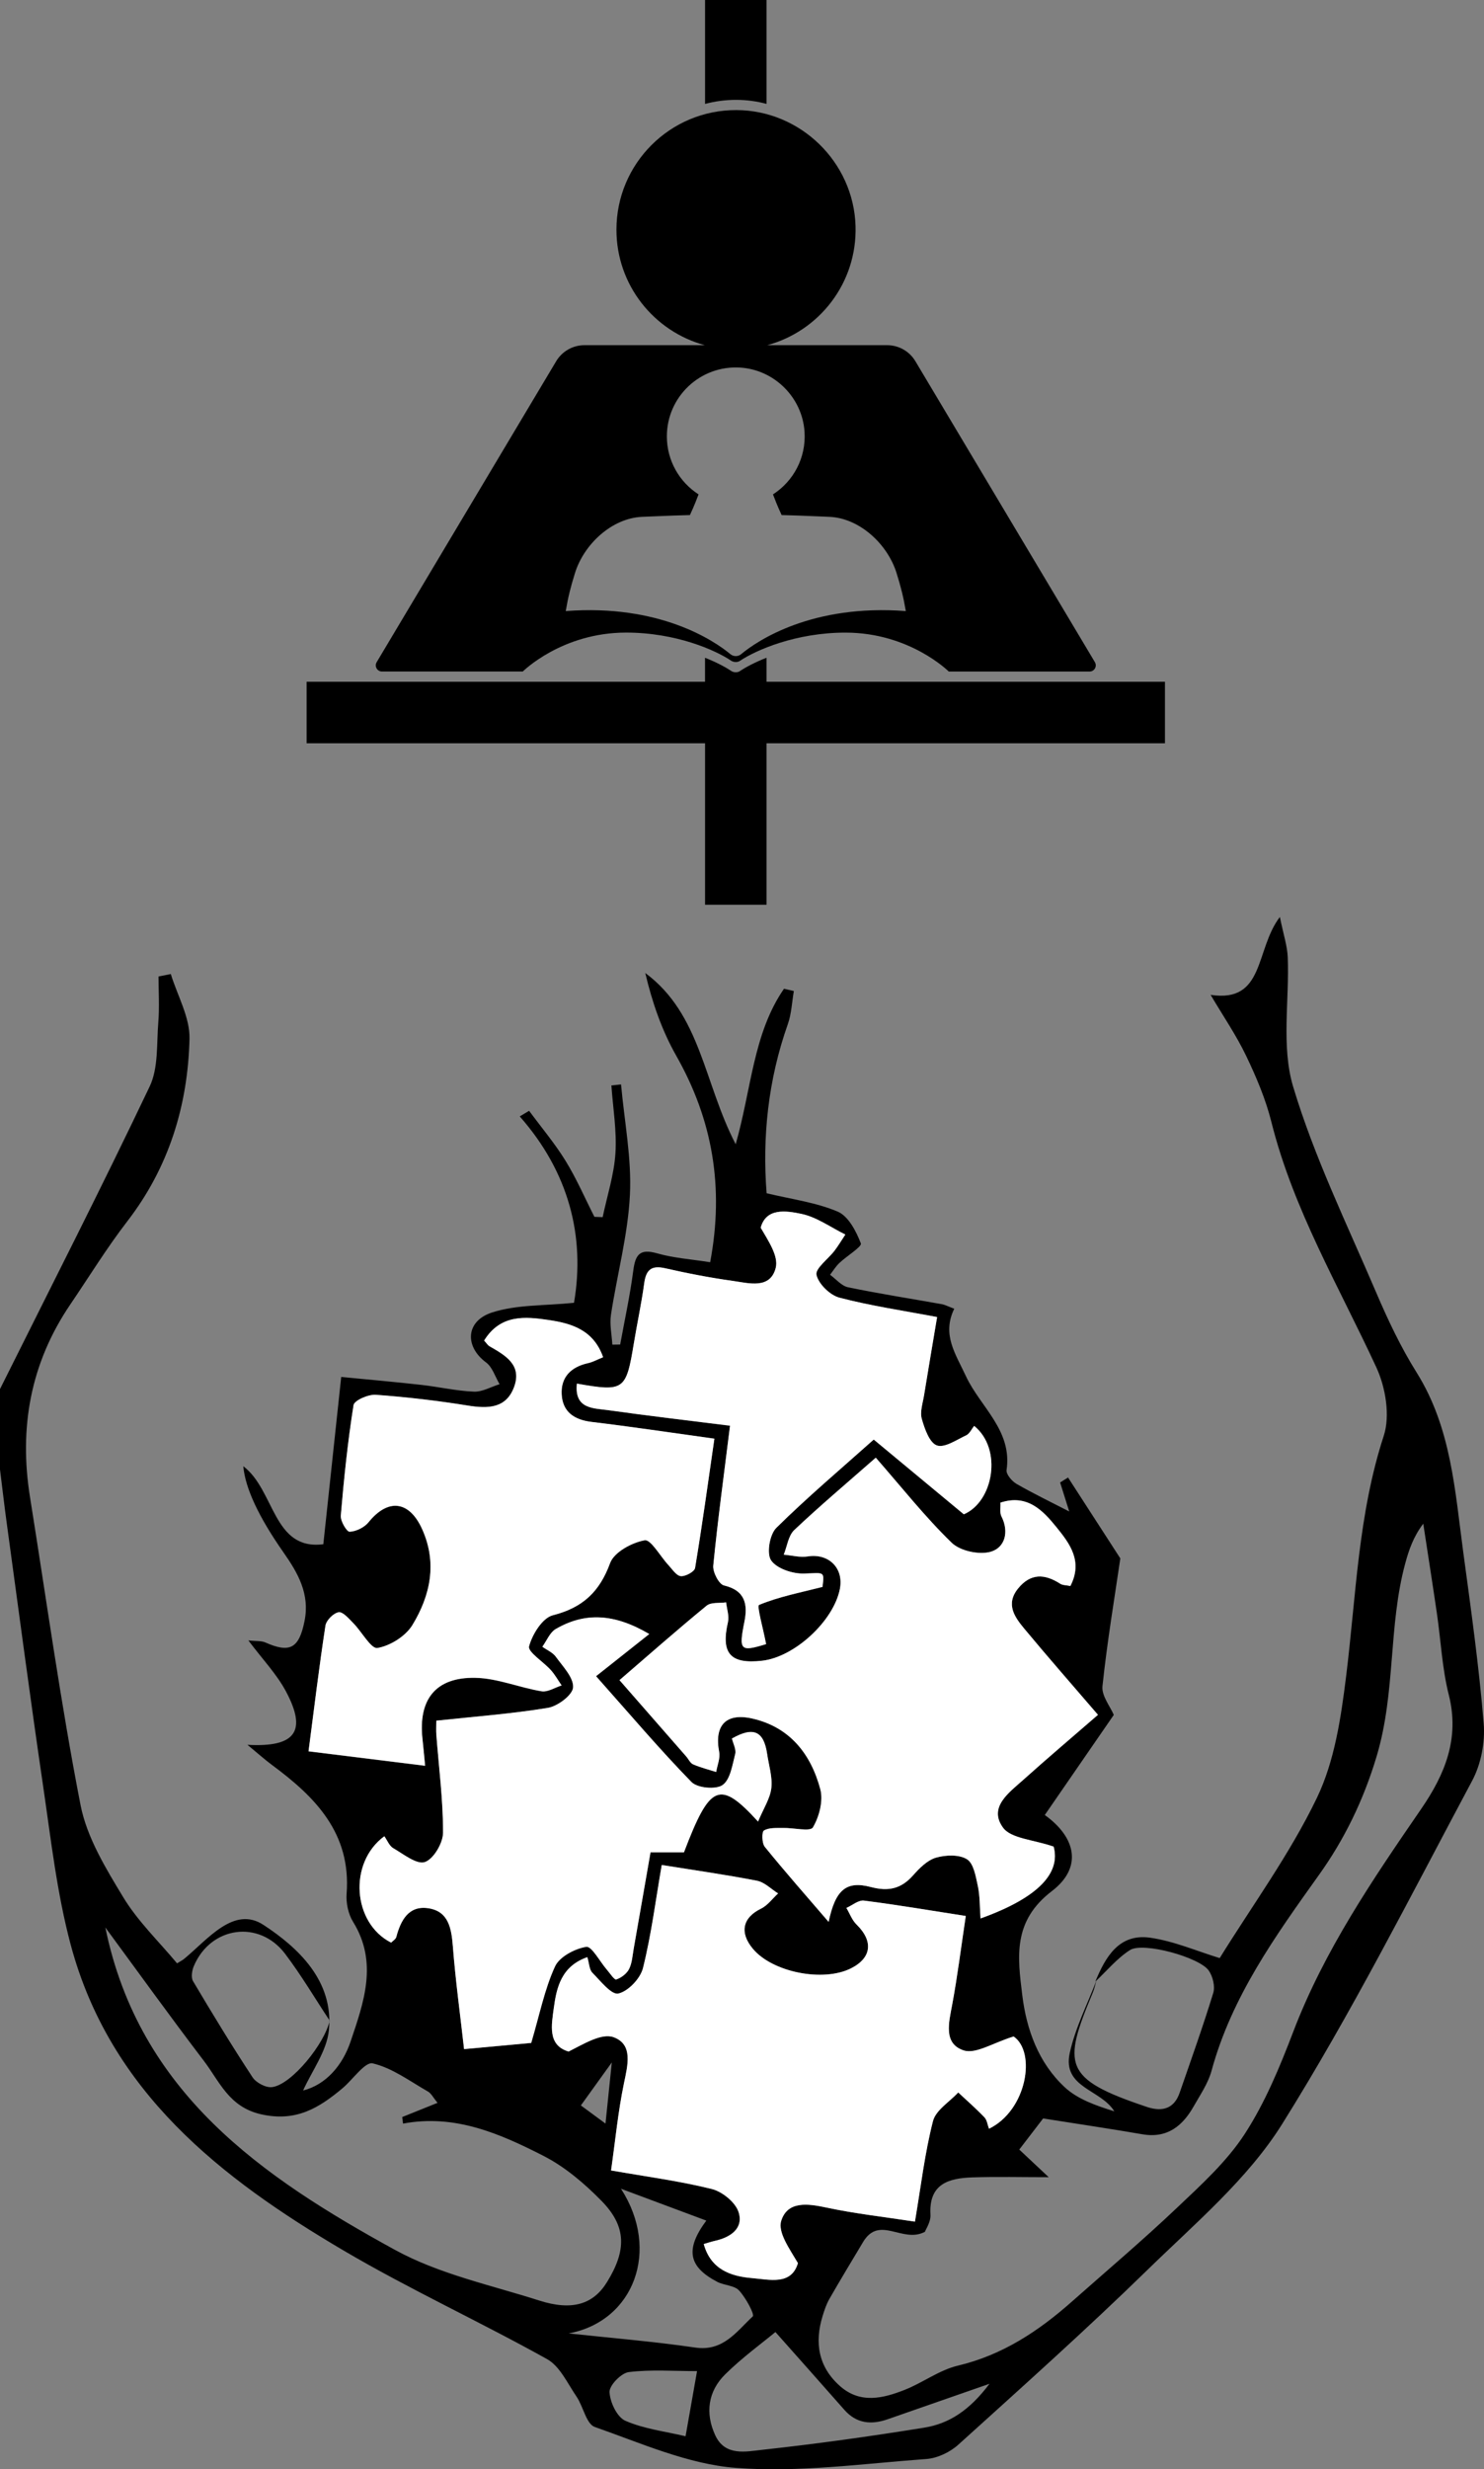
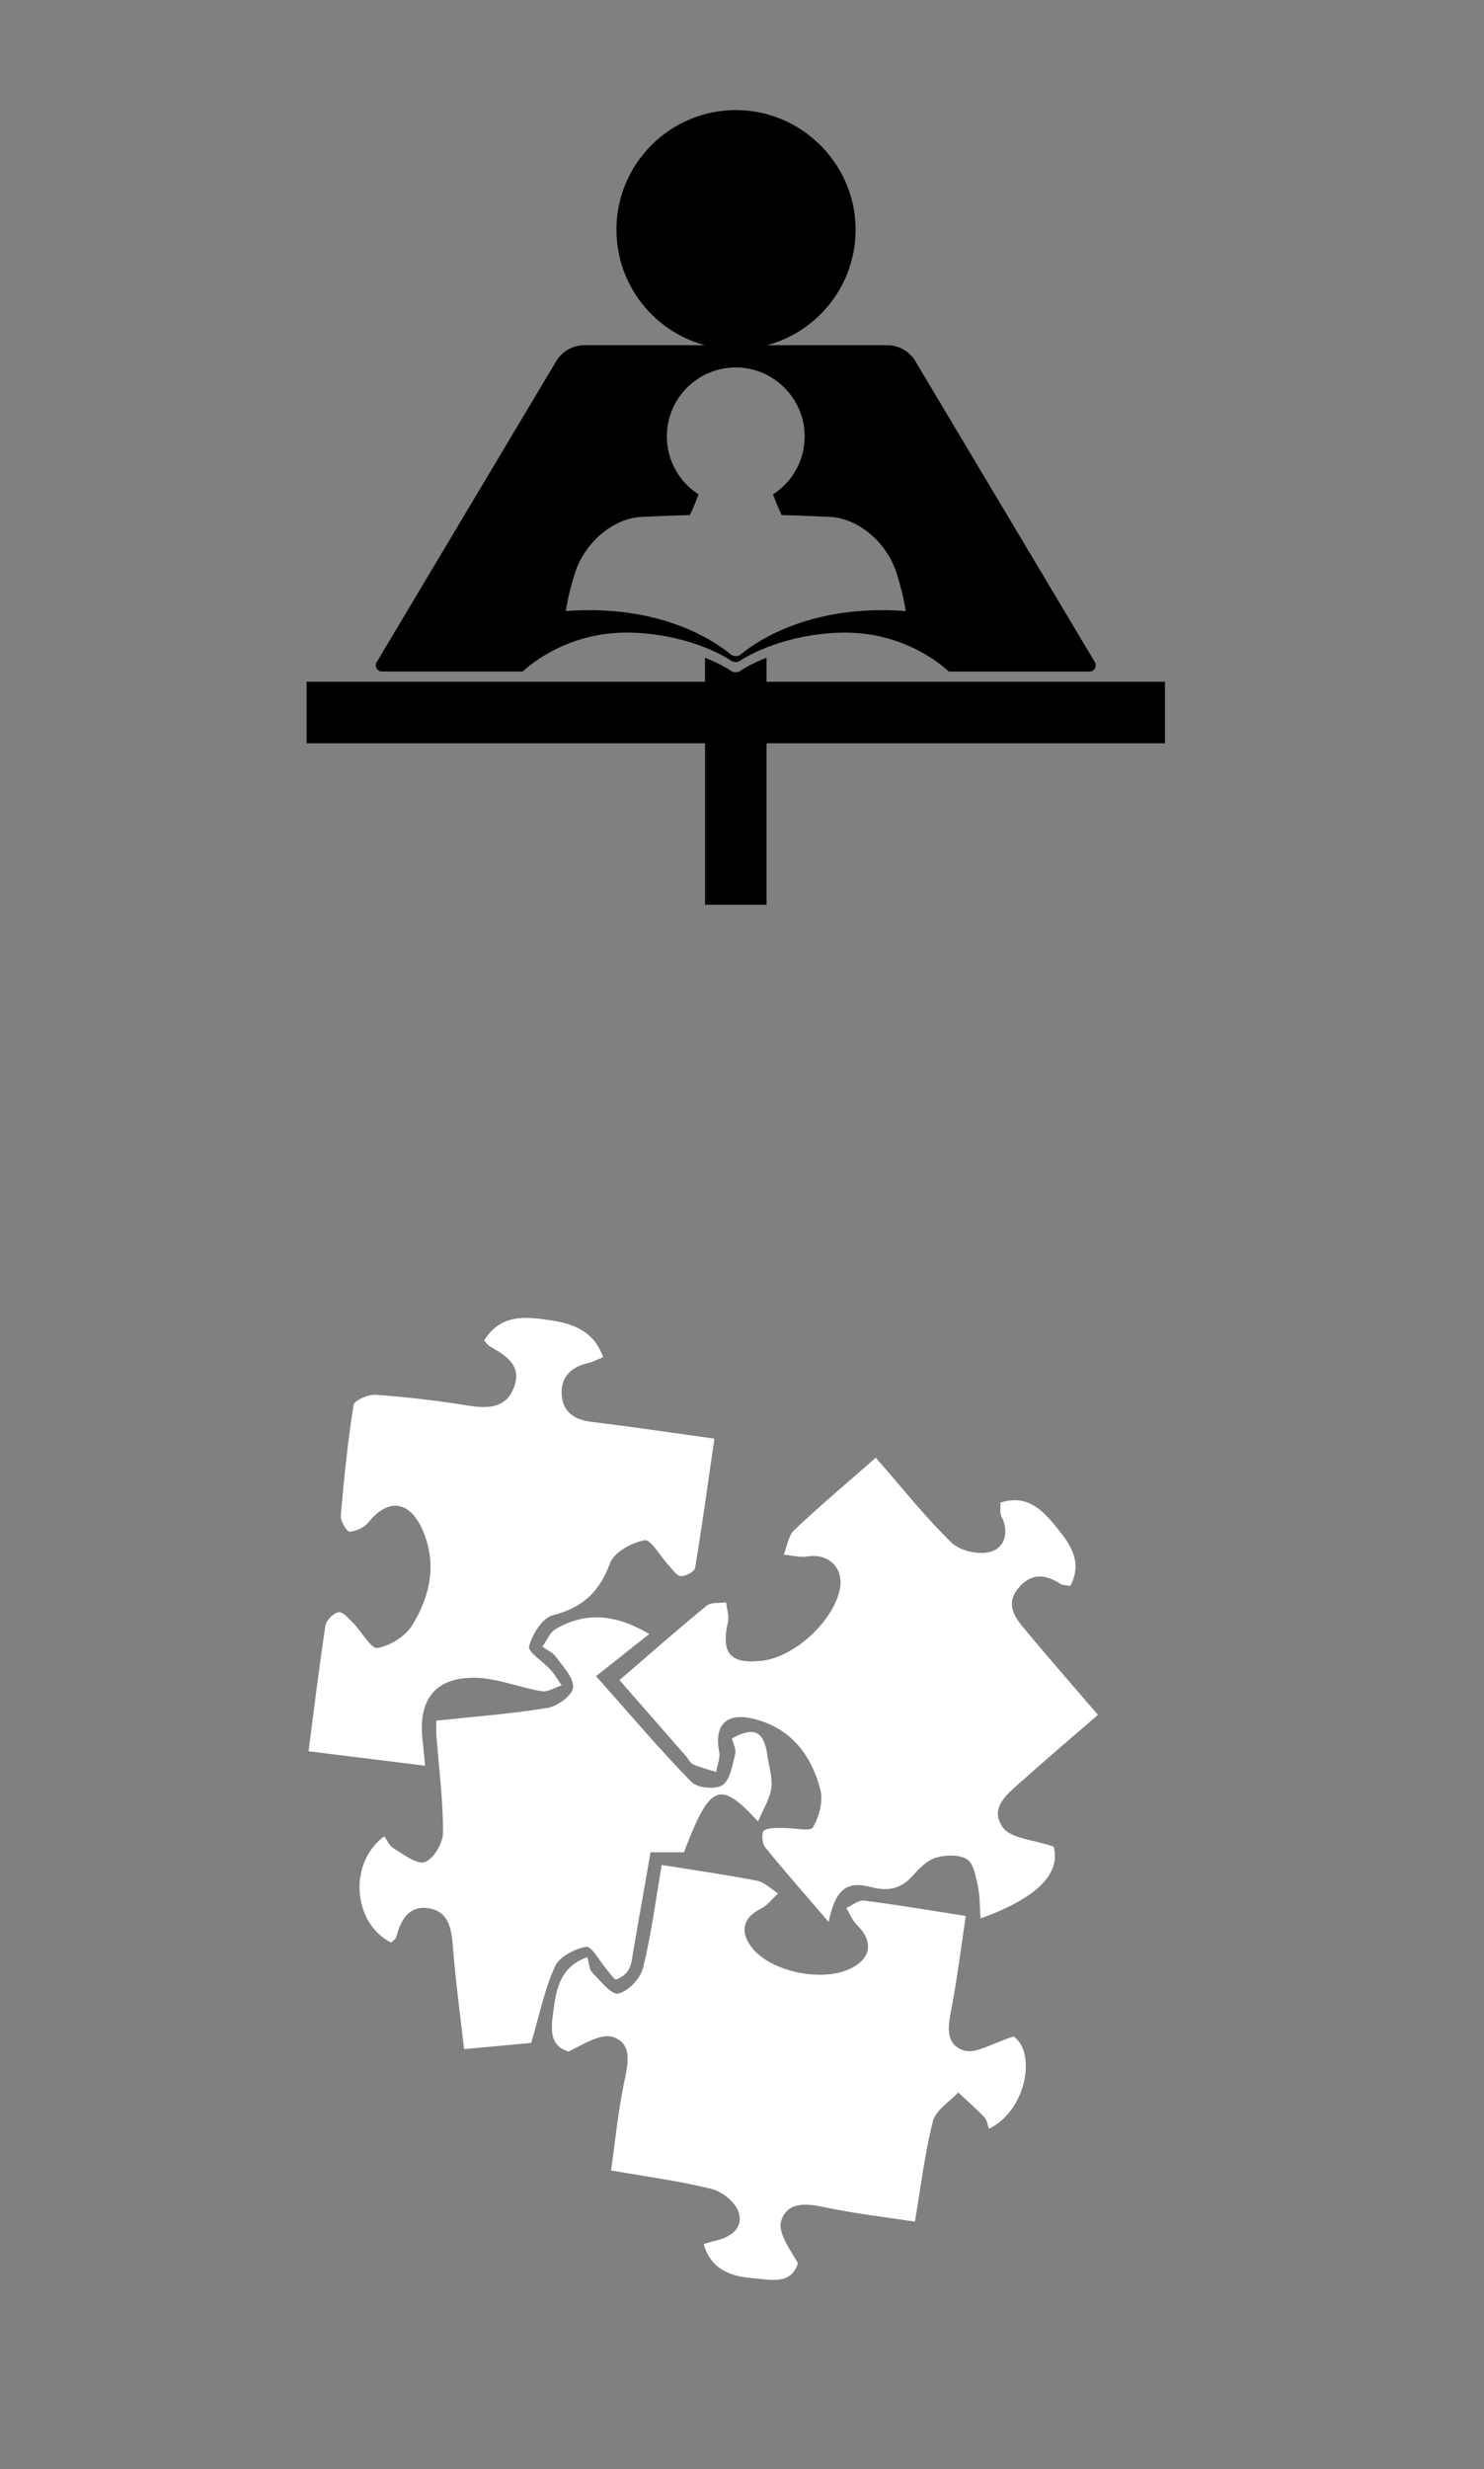
<svg xmlns="http://www.w3.org/2000/svg" id="Layer_2" viewBox="0 0 579.19 963.41">
  <rect x="0" y="0" width="579.19" height="963.41" fill="#808080" stroke="none" />
  <defs>
    <style>.cls-1{fill:#fff;}</style>
  </defs>
  <g id="Black_on_White">
    <g>
      <g>
-         <path d="M427.51,773.1c3.99-9.67,9.27-18.8,21.38-17.08,9.3,1.32,18.23,5.24,27.15,7.95,12.78-20.63,27.37-40.57,37.91-62.46,6.93-14.38,9.43-31.39,11.43-47.53,3.9-31.41,4.68-63.13,14.68-93.76,2.57-7.86,.73-18.91-2.89-26.73-14.58-31.54-32.42-61.59-40.97-95.77-2.22-8.87-5.88-17.5-9.85-25.78-3.84-8.02-8.93-15.44-13.86-23.78,21.29,3.22,17.28-17.64,27.03-30.4,1.4,6.93,2.89,11.28,3.07,15.67,.67,16.91-2.58,34.88,2.1,50.52,8.24,27.5,21.02,53.67,32.36,80.2,4.6,10.75,9.65,21.47,15.85,31.36,13.55,21.64,14.95,46.18,18.22,70.3,3,22.18,6.13,44.38,7.95,66.67,.6,7.33-1.06,15.86-4.52,22.33-24.05,45.01-47.1,90.7-74.13,133.89-13.44,21.48-33.98,38.78-52.45,56.8-24.01,23.43-49.06,45.82-73.96,68.33-3.24,2.93-8.15,5.27-12.46,5.58-24.77,1.8-49.77,5.36-74.32,3.47-18.7-1.44-37.01-9.64-55.09-15.97-3.34-1.17-4.49-7.99-7.14-11.87-3.51-5.14-6.48-11.81-11.48-14.6-26.15-14.58-53.47-27.12-79.26-42.28-48.15-28.3-91.33-62.01-106.68-119.44-5.39-20.18-7.72-41.23-10.77-61.99-5.01-34.06-9.49-68.19-14.16-102.29-.97-7.08-1.78-14.18-2.67-21.27v-31.17c19.59-39.31,39.56-78.44,58.43-118.09,3.45-7.25,2.69-16.6,3.37-25.03,.48-5.93,.09-11.93,.09-17.89,1.6-.32,3.19-.64,4.79-.96,2.58,8.43,7.5,16.92,7.3,25.28-.64,25.99-8.04,50.14-24.29,71.21-8,10.37-14.88,21.6-22.25,32.45-15.53,22.88-20.05,48.07-15.72,75.11,6.42,40.09,11.97,80.34,19.73,120.16,2.46,12.66,9.85,24.73,16.7,36.04,5.67,9.35,13.85,17.18,20.97,25.74,1.16-.73,2.06-1.16,2.81-1.78,9.2-7.58,19.37-20.79,30.93-13.21,13.46,8.82,27.44,21.79,25.52,41.08-.81,8.18-6.63,15.86-10.06,23.53,8.97-2.29,15.4-9.85,18.52-19.08,5.13-15.2,10.82-30.84,.98-46.74-1.88-3.04-2.79-7.36-2.52-10.97,1.8-23.53-12.13-37.67-29.09-50.2-2.84-2.1-5.47-4.48-9.61-7.89,18.97,1.06,23.23-5.45,15.04-20.81-3.62-6.79-9.17-12.56-14.69-19.92,3.08,.34,5.08,.1,6.67,.81,9.63,4.28,13.12,2.2,15.25-8.34,2.14-10.59-2.54-18.72-8.2-26.8q-14.55-20.77-15.7-33.64c12.39,9.36,11.52,32.96,31.24,30.44,2.34-21.87,4.57-42.74,6.98-65.27,11.04,1.08,21.16,1.96,31.26,3.1,6.85,.77,13.65,2.35,20.51,2.64,3.3,.14,6.69-1.87,10.04-2.91-1.72-2.88-2.78-6.64-5.27-8.48-8.34-6.15-8.1-16.13,2.34-19.5,9.73-3.14,20.65-2.6,31.98-3.78,4.42-25.93-2.01-50.94-21.18-72.72,1.22-.73,2.44-1.45,3.66-2.18,4.78,6.49,10.02,12.69,14.23,19.53,4.28,6.95,7.54,14.53,11.25,21.83l3.22,.13c1.75-8.31,4.45-16.56,4.99-24.96,.56-8.74-.97-17.61-1.58-26.43,1.26-.13,2.51-.26,3.77-.39,1.29,14.38,4.17,28.84,3.46,43.12-.78,15.67-5.03,31.14-7.4,46.76-.57,3.77,.32,7.75,.54,11.64l3.06-.04c1.75-9.61,3.85-19.18,5.11-28.85,.8-6.13,2.47-8.69,9.27-6.74,6.49,1.86,13.39,2.31,20.74,3.48,5.5-29.22,.97-55.52-13.24-80.57-5.63-9.92-9.41-20.89-12.09-32.28,21.75,16.12,22.85,42.93,35.29,66.81,6.17-21.59,6.84-43.28,18.86-60.67,1.28,.3,2.56,.59,3.84,.89-.75,4.32-.91,8.85-2.35,12.93-7.73,21.81-9.99,44.2-8.28,65.97,9.72,2.35,19.24,3.56,27.75,7.17,4.16,1.77,7.23,7.69,9.03,12.4,.49,1.28-5.53,4.93-8.4,7.66-1.4,1.33-2.42,3.04-3.62,4.58,2.33,1.68,4.46,4.35,7.03,4.88,12.12,2.51,24.37,4.41,36.56,6.59,1.29,.23,2.5,.9,4.88,1.78-4.86,10.09,.41,17.4,4.59,26.37,5.54,11.88,18.16,21.13,15.83,36.57-.24,1.61,2.08,4.36,3.89,5.4,6.69,3.85,13.67,7.2,20.57,10.76-1.03-3.28-2.3-7.29-3.56-11.31l3.1-1.94c6.61,10.23,13.22,20.45,20.4,31.56-2.23,15.25-5.13,32.5-6.97,49.85-.4,3.76,3.05,7.94,4.42,11.21-9.12,13.23-18.03,26.16-26.93,39.06,12.29,8.8,14.73,20.55,2.79,29.67-15.37,11.73-13.41,25.67-11.58,40.6,1.67,13.61,6.38,26.43,16.54,35.91,5.09,4.75,12.32,7.22,19.38,9.43-5.22-8.62-20.39-9.13-17.38-22.8,2.14-9.7,6.83-18.83,10.4-28.22-.46,1.58-.79,3.22-1.43,4.74-11.8,28.14-11.51,33.59,20.64,44.4,.33,.11,.65,.23,.98,.33,5.76,1.75,10.18,.39,12.28-5.65,4.5-12.97,9.12-25.9,13.14-39.02,.77-2.53-.18-6.37-1.74-8.66-3.54-5.21-25.62-11.3-30.73-8.06-5.07,3.21-9.07,8.13-13.53,12.3Zm-85.7-204.36c-11.2,9.84-21.78,18.75-31.82,28.24-2.32,2.19-2.78,6.34-4.09,9.59,3.13,.27,6.35,1.17,9.36,.69,8.13-1.29,14.12,4.52,12.55,12.66-2.42,12.51-17.66,26.6-30.32,28.03-12.51,1.42-16.17-2.86-13.37-15.08,.54-2.38-.44-5.12-.72-7.69-2.57,.38-5.87-.12-7.6,1.29-11.39,9.33-22.43,19.08-34.01,29.05,9.25,10.57,17.64,20.17,26.03,29.77,.91,1.04,1.56,2.61,2.7,3.09,2.89,1.24,5.98,2.02,9,2.98,.44-2.61,1.64-5.37,1.17-7.81-1.98-10.34,2.6-15.41,13-13.03,14.65,3.36,22.83,13.9,26.48,27.57,1.21,4.53-.43,10.72-2.89,14.9-1.02,1.74-7.6,.12-11.64,.21-2.55,.06-5.49-.2-7.46,.99-.92,.55-.83,4.95,.32,6.37,7.87,9.71,16.15,19.09,24.91,29.29,2.63-12.47,6.82-16.15,16.46-13.61,6.94,1.82,11.87,.7,16.53-4.58,2.48-2.8,5.55-5.9,8.93-6.88,3.78-1.1,9.06-1.29,12.1,.64,2.61,1.65,3.43,6.74,4.23,10.49,.83,3.87,.7,7.95,1.04,12.6,23.22-8.34,31.24-18.04,28.53-28.03-7.99-2.77-16.63-3.1-19.77-7.42-5.78-7.97,2.37-13.66,7.95-18.66,9.45-8.47,19.13-16.68,29.12-25.34-9.96-11.6-19.5-22.47-28.74-33.59-3.77-4.54-7.39-9.55-2.47-15.66,4.86-6.04,10.39-5.83,16.46-1.91,.98,.63,2.41,.57,3.98,.9,4.98-9.64-.27-16.56-5.3-22.78-5.32-6.58-11.43-13.22-22-9.74,.11,2-.32,3.94,.38,5.31,3.12,6.12,1.36,12.22-4.11,13.83-4.49,1.33-11.97-.28-15.3-3.5-10.38-10.07-19.42-21.53-29.61-33.18Zm-67.14,306.8c2.76,10.02,10.69,12.61,18.91,13.3,6.86,.57,15.26,2.89,17.85-5.85-3.31-5.64-7.93-12.03-6.52-16.51,2.47-7.82,10.35-6.73,17.69-5.16,11.02,2.36,22.29,3.6,34.5,5.48,2.32-13.7,3.82-26.67,7.03-39.2,1.1-4.29,6.45-7.49,9.86-11.2,3.43,3.21,6.98,6.31,10.23,9.7,1.01,1.06,1.2,2.91,1.79,4.46,14.82-7.23,18.46-29.91,9.61-35.99-8.06,2.46-14.79,6.98-19.52,5.42-8.03-2.65-5.74-10.97-4.44-17.97,2.05-11.05,3.44-22.22,5.28-34.47-14.06-2.19-26.87-4.36-39.75-6-2.13-.27-4.55,1.85-6.84,2.86,1.29,2.17,2.19,4.75,3.94,6.45,6.64,6.51,5.94,13.04-2.13,17.11-10.83,5.47-30.57,1.58-38.26-7.55-5.39-6.4-4.04-12.24,3.12-15.73,2.58-1.25,4.47-3.92,6.67-5.94-2.74-1.7-5.29-4.37-8.25-4.95-12.31-2.39-24.74-4.15-37.16-6.14-2.4,13.86-4.08,27.23-7.32,40.21-1.02,4.08-5.76,9.07-9.63,9.95-2.67,.61-6.98-4.95-10.15-8.15-1.18-1.19-1.19-3.54-1.94-6.05-10.14,3.52-12.01,11.83-13.08,19.77-.9,6.69-2.53,14.6,5.77,17.05,5.93-2.97,12.89-7.32,17.6-5.58,7.66,2.84,5.46,10.95,3.98,18.07-2.28,10.99-3.35,22.24-5.01,33.9,13.78,2.42,26.72,4.11,39.3,7.24,4.12,1.03,9.24,5.19,10.47,9.01,2.03,6.34-3.09,9.85-9.18,11.21-1.31,.29-2.59,.73-4.41,1.25Zm134.59-26.08c-10.55,0-20.12-.24-29.67,.07-9.28,.3-17.16,2.46-16.44,14.62,.16,2.7-1.78,5.53-2.16,6.61-8.75,4.68-17.75-6.68-24.15,4.01-4.41,7.36-8.85,14.71-13.12,22.15-1.19,2.07-1.97,4.42-2.67,6.71-3.21,10.44-1.63,19.87,6.78,27.32,7.93,7.03,16.83,4.82,25.36,1.44,7.03-2.79,13.43-7.69,20.65-9.4,17.42-4.13,31.52-13.49,44.57-25.05,13.72-12.15,27.73-23.99,41.01-36.6,9.45-8.96,19.41-18,26.4-28.77,7.98-12.3,13.73-26.26,19-40.06,12.09-31.59,30.9-59.16,49.85-86.73,9.24-13.44,15.09-27.44,10.78-44.5-2.6-10.29-3.09-21.11-4.63-31.68-1.71-11.71-3.55-23.4-5.34-35.11-3.88,5.12-5.61,10.26-7.03,15.49-6.65,24.53-3.67,50.17-11.15,75.21-5.18,17.34-12.71,32.6-22.47,46.26-17.14,24-34.11,47.57-41.99,76.52-1.33,4.88-4.4,9.33-6.94,13.82-4.39,7.75-10.38,12.6-20.09,10.92-12.33-2.13-24.71-3.96-38.69-6.17-2.13,2.78-5.81,7.58-9.31,12.14,4.28,4.02,7.87,7.38,11.47,10.76Zm-220.33-326.39c1.12,1.21,1.49,1.87,2.06,2.19,6.18,3.53,12.82,7.26,9.67,15.87-3.09,8.47-10.21,8.57-18.07,7.31-11.9-1.91-23.92-3.33-35.94-4.2-2.9-.21-8.38,2.18-8.67,4.01-2.28,14.28-3.75,28.7-4.98,43.12-.18,2.11,2.32,6.33,3.45,6.28,2.55-.1,5.75-1.67,7.38-3.69,7.59-9.41,15.89-8.46,20.91,2.66,5.98,13.23,3.22,25.92-3.78,37.44-2.64,4.35-8.64,8.1-13.65,8.97-2.5,.43-6.13-6.36-9.43-9.7-1.72-1.74-4.06-4.51-5.72-4.25-2,.31-4.83,3.15-5.15,5.23-2.44,15.91-4.36,31.9-6.6,49.02,15.31,1.9,30.06,3.73,45.5,5.64-.43-4.34-.69-7.39-1.03-10.44-1.69-15.39,5.08-24.16,20.57-23.88,8.65,.15,17.2,3.81,25.89,5.25,2.42,.4,5.22-1.45,7.84-2.27-1.38-2-2.59-4.16-4.19-5.97-2.92-3.26-9.09-7.11-8.51-9.28,1.24-4.69,5.23-11.1,9.28-12.13,11.65-2.96,18.22-9.11,22.35-20.37,1.56-4.25,8.47-7.98,13.49-8.89,2.42-.44,6.08,6.27,9.26,9.67,1.51,1.62,3.1,4.15,4.84,4.32,1.81,.18,5.34-1.75,5.57-3.17,2.79-16.75,5.09-33.58,7.54-50.45-17.17-2.37-32.49-4.69-47.86-6.53-6.8-.81-11.35-3.87-11.74-10.71-.38-6.77,3.66-10.78,10.29-12.24,1.83-.4,3.53-1.37,5.88-2.31-3.78-10.81-12.58-13.24-21.29-14.52-9.09-1.34-18.79-2.31-25.17,8.06Zm18.41,274c3.31-11.19,5.23-20.99,9.28-29.81,1.75-3.8,7.7-6.94,12.19-7.66,2.13-.34,5.27,5.7,7.98,8.83,1.23,1.42,3,4.15,3.72,3.91,1.96-.66,4.11-2.27,5.02-4.09,1.19-2.37,1.33-5.29,1.81-7.99,2.2-12.45,4.35-24.91,6.56-37.54h13.05c10.1-26.52,13.86-28.5,28.92-11.99,2.16-5.19,4.72-9.02,5.18-13.08,.49-4.31-.98-8.84-1.63-13.27-1.33-9.03-5.39-10.79-13.74-6.05,.48,2.04,1.73,4.26,1.27,6.04-1.11,4.31-1.91,10.01-4.94,12.12-2.64,1.84-9.83,1.16-12.14-1.2-12.42-12.74-23.95-26.35-37.23-41.28,7.4-5.87,13.7-10.86,20.76-16.45-13.59-8.01-25.07-8.58-36.48-1.96-2.31,1.34-3.52,4.56-5.24,6.92,1.79,1.28,4.05,2.22,5.27,3.91,2.74,3.8,6.97,8.11,6.73,11.96-.19,2.96-6,7.34-9.82,7.97-14.19,2.34-28.59,3.4-43.57,5.01,0,2.19-.11,3.86,.02,5.51,.97,12.72,2.65,25.44,2.62,38.15,0,4.06-3.71,10.35-7.11,11.5-3.17,1.08-8.33-3.1-12.34-5.42-1.54-.89-2.33-3.06-3.47-4.65-14.15,10.37-12.36,33.92,2.66,41.5,.67-.71,1.78-1.35,2.01-2.21,1.73-6.52,4.84-12.33,12.45-11.21,7.96,1.17,9.07,7.86,9.63,14.94,1.04,13.3,2.85,26.53,4.37,40.03,10.08-.93,18.93-1.75,26.22-2.42Zm91.66-155.6c-1.14-6.06-3.69-14.88-2.73-15.28,7.64-3.18,15.94-4.77,24.75-7.02,.73-6.27,.75-5.44-7.2-5.2-4.41,.13-10.61-1.89-12.86-5.13-1.84-2.65-.59-10.13,2.02-12.7,12.21-12.06,25.36-23.15,38.03-34.46,12.2,10.12,23.35,19.37,35.15,29.16,11.54-4.87,15.22-25.42,4.05-34.48-1.02,1.26-1.79,3.05-3.1,3.67-3.76,1.76-8.44,5.01-11.45,3.95-2.89-1.02-4.8-6.51-5.9-10.38-.78-2.74,.38-6.09,.88-9.14,1.63-10.06,3.35-20.11,5.1-30.57-13.34-2.53-25.91-4.37-38.13-7.57-3.7-.97-8.15-5.34-8.95-8.89-.56-2.49,4.58-6.19,7.05-9.44,1.52-2.01,2.82-4.19,4.21-6.29-5.69-2.8-11.12-6.81-17.14-8.07-6.14-1.29-13.77-2.35-15.89,5.39,3.06,5.26,7.04,11.13,5.87,15.68-2.16,8.44-10.48,5.96-16.76,5.08-8.84-1.24-17.64-2.93-26.34-4.92-5.48-1.26-7.53,.64-8.24,5.91-1.06,7.82-2.75,15.55-4.03,23.34-3.01,18.38-3.79,19-22.23,15.75-1.07,10,6.5,9.55,12.23,10.36,15.55,2.18,31.15,4,47.53,6.06-2.38,19.16-4.79,36.84-6.54,54.58-.25,2.53,2.21,7.27,4.19,7.74,8.35,1.97,9.31,7.47,7.97,14.15-2.25,11.24-1.64,11.83,8.46,8.74ZM41.11,752c13.19,64.58,61.27,97.42,113.01,125.8,17.23,9.45,37.37,13.73,56.37,19.79,12.85,4.1,21.05,1.44,26.36-7.11,7.74-12.47,7.72-21.8-2.09-31.79-6.66-6.79-14.3-13.3-22.7-17.58-16.94-8.64-34.52-16.37-54.76-12.56-.11-.85-.21-1.71-.32-2.56,4.39-1.77,8.79-3.53,13.78-5.54-1.61-1.95-2.42-3.67-3.78-4.44-7.04-4.02-13.89-9.18-21.51-10.96-3.02-.71-7.78,6.36-11.86,9.76-9.14,7.65-18.07,13.16-31.65,10.12-12.64-2.84-16.24-12.79-22.42-20.9-13.07-17.14-25.66-34.65-38.44-52.02Zm87.54,36.35c-5.75-8.7-11.08-17.73-17.36-26.03-10.14-13.41-29.06-10.75-35.63,4.75-.74,1.74-1.16,4.47-.32,5.9,7.51,12.66,15.16,25.24,23.24,37.53,1.39,2.11,5.2,4.12,7.59,3.82,7.74-.97,20.74-17.26,22.48-25.96Zm173.98,121.53c-5.14,4.27-12.84,9.85-19.54,16.44-6.77,6.65-7.95,15.22-3.92,23.87,3.83,8.23,11.97,6.32,18.31,5.63,21.16-2.3,42.26-5.25,63.28-8.65,9.71-1.57,17.68-6.79,25.43-17.11-15.26,5.32-27.5,9.59-39.74,13.84-6.38,2.22-12.15,1.73-16.92-3.69-8.19-9.31-16.44-18.56-26.89-30.34Zm-80.67,.53c16.7,1.81,33.13,3.14,49.41,5.52,10.93,1.6,16.13-6.32,22.43-12.16,.79-.73-2.72-7.3-5.36-10.12-1.87-2.01-5.79-1.94-8.5-3.36-11.21-5.87-12.65-12.59-4.27-23.9-10.71-3.99-21.05-7.85-33.3-12.42,15.48,23.98,5.07,51.67-20.41,56.44Zm45.61,40.12c1.64-9.28,2.96-16.8,4.48-25.41-9.2,0-18.03-.68-26.63,.38-2.96,.36-7.63,5.17-7.52,7.78,.16,3.95,2.93,9.79,6.17,11.21,7.29,3.19,15.56,4.16,23.5,6.04Zm-31.25-121.99c1.09-10.57,1.9-18.44,2.46-23.86-3.17,4.4-7.2,10.01-12.07,16.78,1.99,1.47,4.96,3.66,9.61,7.08Z" />
        <path class="cls-1" d="M341.81,568.74c10.2,11.65,19.23,23.11,29.61,33.18,3.32,3.23,10.8,4.83,15.3,3.5,5.47-1.61,7.23-7.71,4.11-13.83-.7-1.37-.27-3.32-.38-5.31,10.57-3.48,16.67,3.16,22,9.74,5.03,6.22,10.28,13.15,5.3,22.78-1.57-.33-3-.27-3.98-.9-6.07-3.92-11.6-4.12-16.46,1.91-4.92,6.11-1.3,11.12,2.47,15.66,9.24,11.12,18.78,21.99,28.74,33.59-9.99,8.67-19.68,16.87-29.12,25.34-5.58,5-13.74,10.69-7.95,18.66,3.14,4.32,11.78,4.65,19.77,7.42,2.7,9.98-5.31,19.68-28.53,28.03-.34-4.64-.2-8.72-1.04-12.6-.81-3.74-1.62-8.83-4.23-10.49-3.04-1.92-8.32-1.73-12.1-.64-3.38,.98-6.45,4.07-8.93,6.88-4.67,5.28-9.59,6.4-16.53,4.58-9.64-2.54-13.83,1.14-16.46,13.61-8.76-10.2-17.04-19.58-24.91-29.29-1.15-1.42-1.24-5.82-.32-6.37,1.97-1.19,4.91-.94,7.46-.99,4.05-.09,10.62,1.53,11.64-.21,2.46-4.18,4.1-10.37,2.89-14.9-3.65-13.67-11.83-24.21-26.48-27.57-10.4-2.38-14.97,2.69-13,13.03,.47,2.44-.74,5.2-1.17,7.81-3.01-.96-6.11-1.73-9-2.98-1.13-.49-1.79-2.05-2.7-3.09-8.39-9.6-16.78-19.19-26.03-29.77,11.57-9.97,22.62-19.71,34.01-29.05,1.73-1.41,5.03-.91,7.6-1.29,.28,2.57,1.26,5.3,.72,7.69-2.79,12.22,.87,16.5,13.37,15.08,12.66-1.44,27.9-15.53,30.32-28.03,1.58-8.15-4.42-13.95-12.55-12.66-3.01,.48-6.23-.42-9.36-.69,1.31-3.25,1.78-7.4,4.09-9.59,10.04-9.49,20.62-18.4,31.82-28.24Z" />
        <path class="cls-1" d="M274.67,875.53c1.82-.52,3.1-.96,4.41-1.25,6.08-1.36,11.21-4.87,9.18-11.21-1.23-3.83-6.35-7.99-10.47-9.01-12.58-3.13-25.52-4.82-39.3-7.24,1.66-11.66,2.73-22.91,5.01-33.9,1.48-7.12,3.68-15.23-3.98-18.07-4.71-1.74-11.67,2.61-17.6,5.58-8.3-2.44-6.67-10.36-5.77-17.05,1.07-7.94,2.94-16.25,13.08-19.77,.75,2.51,.76,4.85,1.94,6.05,3.17,3.21,7.48,8.76,10.15,8.15,3.88-.88,8.62-5.88,9.63-9.95,3.24-12.98,4.92-26.34,7.32-40.21,12.42,1.99,24.85,3.75,37.16,6.14,2.96,.57,5.51,3.24,8.25,4.95-2.2,2.02-4.1,4.69-6.67,5.94-7.17,3.48-8.52,9.33-3.12,15.73,7.7,9.13,27.43,13.02,38.26,7.55,8.07-4.08,8.78-10.61,2.13-17.11-1.75-1.71-2.65-4.28-3.94-6.45,2.29-1.01,4.72-3.13,6.84-2.86,12.88,1.63,25.68,3.81,39.75,6-1.84,12.25-3.23,23.42-5.28,34.47-1.3,7.01-3.59,15.32,4.44,17.97,4.73,1.56,11.46-2.96,19.52-5.42,8.85,6.08,5.22,28.76-9.61,35.99-.59-1.55-.77-3.4-1.79-4.46-3.24-3.39-6.79-6.49-10.23-9.7-3.41,3.7-8.77,6.9-9.86,11.2-3.2,12.54-4.71,25.5-7.03,39.2-12.21-1.88-23.47-3.12-34.5-5.48-7.34-1.57-15.22-2.66-17.69,5.16-1.42,4.49,3.21,10.88,6.52,16.51-2.59,8.74-10.99,6.42-17.85,5.85-8.22-.69-16.15-3.28-18.91-13.3Z" />
-         <path class="cls-1" d="M188.93,523.06c6.39-10.37,16.08-9.4,25.17-8.06,8.71,1.29,17.51,3.72,21.29,14.52-2.34,.94-4.05,1.91-5.88,2.31-6.64,1.46-10.68,5.47-10.29,12.24,.39,6.85,4.94,9.9,11.74,10.71,15.37,1.84,30.69,4.15,47.86,6.53-2.44,16.88-4.75,33.71-7.54,50.45-.24,1.43-3.76,3.35-5.57,3.17-1.74-.17-3.33-2.7-4.84-4.32-3.18-3.4-6.84-10.1-9.26-9.67-5.02,.9-11.93,4.64-13.49,8.89-4.13,11.26-10.7,17.41-22.35,20.37-4.05,1.03-8.04,7.44-9.28,12.13-.58,2.18,5.59,6.02,8.51,9.28,1.61,1.8,2.81,3.96,4.19,5.97-2.62,.82-5.42,2.68-7.84,2.27-8.7-1.44-17.24-5.1-25.89-5.25-15.48-.28-22.26,8.49-20.57,23.88,.34,3.05,.6,6.1,1.03,10.44-15.44-1.91-30.19-3.74-45.5-5.64,2.23-17.12,4.15-33.11,6.6-49.02,.32-2.08,3.15-4.92,5.15-5.23,1.66-.26,4,2.51,5.72,4.25,3.3,3.34,6.94,10.13,9.43,9.7,5.01-.87,11.01-4.62,13.65-8.97,7-11.52,9.75-24.21,3.78-37.44-5.02-11.12-13.32-12.07-20.91-2.66-1.63,2.02-4.83,3.59-7.38,3.69-1.13,.05-3.63-4.17-3.45-6.28,1.23-14.42,2.71-28.84,4.98-43.12,.29-1.83,5.77-4.22,8.67-4.01,12.02,.87,24.04,2.28,35.94,4.2,7.85,1.26,14.97,1.16,18.07-7.31,3.14-8.61-3.5-12.33-9.67-15.87-.56-.32-.94-.98-2.06-2.19Z" />
+         <path class="cls-1" d="M188.93,523.06c6.39-10.37,16.08-9.4,25.17-8.06,8.71,1.29,17.51,3.72,21.29,14.52-2.34,.94-4.05,1.91-5.88,2.31-6.64,1.46-10.68,5.47-10.29,12.24,.39,6.85,4.94,9.9,11.74,10.71,15.37,1.84,30.69,4.15,47.86,6.53-2.44,16.88-4.75,33.71-7.54,50.45-.24,1.43-3.76,3.35-5.57,3.17-1.74-.17-3.33-2.7-4.84-4.32-3.18-3.4-6.84-10.1-9.26-9.67-5.02,.9-11.93,4.64-13.49,8.89-4.13,11.26-10.7,17.41-22.35,20.37-4.05,1.03-8.04,7.44-9.28,12.13-.58,2.18,5.59,6.02,8.51,9.28,1.61,1.8,2.81,3.96,4.19,5.97-2.62,.82-5.42,2.68-7.84,2.27-8.7-1.44-17.24-5.1-25.89-5.25-15.48-.28-22.26,8.49-20.57,23.88,.34,3.05,.6,6.1,1.03,10.44-15.44-1.91-30.19-3.74-45.5-5.64,2.23-17.12,4.15-33.11,6.6-49.02,.32-2.08,3.15-4.92,5.15-5.23,1.66-.26,4,2.51,5.72,4.25,3.3,3.34,6.94,10.13,9.43,9.7,5.01-.87,11.01-4.62,13.65-8.97,7-11.52,9.75-24.21,3.78-37.44-5.02-11.12-13.32-12.07-20.91-2.66-1.63,2.02-4.83,3.59-7.38,3.69-1.13,.05-3.63-4.17-3.45-6.28,1.23-14.42,2.71-28.84,4.98-43.12,.29-1.83,5.77-4.22,8.67-4.01,12.02,.87,24.04,2.28,35.94,4.2,7.85,1.26,14.97,1.16,18.07-7.31,3.14-8.61-3.5-12.33-9.67-15.87-.56-.32-.94-.98-2.06-2.19" />
        <path class="cls-1" d="M207.34,797.06c-7.29,.67-16.14,1.49-26.22,2.42-1.52-13.49-3.33-26.73-4.37-40.03-.55-7.08-1.66-13.77-9.63-14.94-7.61-1.12-10.72,4.69-12.45,11.21-.23,.87-1.33,1.5-2.01,2.21-15.02-7.57-16.81-31.12-2.66-41.5,1.14,1.59,1.93,3.76,3.47,4.65,4.01,2.32,9.17,6.5,12.34,5.42,3.41-1.16,7.11-7.45,7.11-11.5,.02-12.71-1.65-25.43-2.62-38.15-.13-1.65-.02-3.32-.02-5.51,14.98-1.61,29.38-2.67,43.57-5.01,3.82-.63,9.63-5.01,9.82-7.97,.25-3.85-3.99-8.16-6.73-11.96-1.22-1.69-3.48-2.63-5.27-3.91,1.72-2.36,2.93-5.58,5.24-6.92,11.41-6.63,22.89-6.05,36.48,1.96-7.06,5.59-13.36,10.58-20.76,16.45,13.28,14.93,24.8,28.54,37.23,41.28,2.31,2.37,9.5,3.04,12.14,1.2,3.03-2.11,3.83-7.81,4.94-12.12,.46-1.78-.79-4-1.27-6.04,8.36-4.74,12.42-2.97,13.74,6.05,.65,4.43,2.12,8.97,1.63,13.27-.46,4.06-3.02,7.89-5.18,13.08-15.07-16.51-18.82-14.53-28.92,11.99h-13.05c-2.2,12.63-4.36,25.09-6.56,37.54-.48,2.7-.62,5.62-1.81,7.99-.91,1.82-3.07,3.44-5.02,4.09-.72,.24-2.49-2.49-3.72-3.91-2.71-3.13-5.85-9.17-7.98-8.83-4.48,.72-10.44,3.86-12.19,7.66-4.06,8.82-5.97,18.62-9.28,29.81Z" />
-         <path class="cls-1" d="M299,641.46c-10.1,3.09-10.71,2.5-8.46-8.74,1.34-6.68,.38-12.18-7.97-14.15-1.98-.47-4.44-5.21-4.19-7.74,1.75-17.74,4.16-35.41,6.54-54.58-16.38-2.06-31.98-3.87-47.53-6.06-5.73-.8-13.3-.36-12.23-10.36,18.44,3.25,19.21,2.63,22.23-15.75,1.28-7.79,2.97-15.52,4.03-23.34,.71-5.28,2.76-7.17,8.24-5.91,8.7,1.99,17.5,3.69,26.34,4.92,6.28,.88,14.6,3.36,16.76-5.08,1.16-4.55-2.81-10.42-5.87-15.68,2.11-7.75,9.75-6.69,15.89-5.39,6.01,1.27,11.45,5.27,17.14,8.07-1.4,2.1-2.69,4.29-4.21,6.29-2.47,3.25-7.6,6.95-7.05,9.44,.8,3.55,5.26,7.92,8.95,8.89,12.21,3.2,24.79,5.04,38.13,7.57-1.75,10.46-3.47,20.51-5.1,30.57-.49,3.05-1.66,6.4-.88,9.14,1.1,3.88,3.01,9.36,5.9,10.38,3,1.06,7.68-2.19,11.45-3.95,1.32-.62,2.08-2.41,3.1-3.67,11.17,9.06,7.49,29.61-4.05,34.48-11.8-9.79-22.95-19.04-35.15-29.16-12.67,11.31-25.82,22.41-38.03,34.46-2.61,2.58-3.86,10.06-2.02,12.7,2.25,3.24,8.45,5.27,12.86,5.13,7.95-.24,7.93-1.08,7.2,5.2-8.81,2.26-17.11,3.84-24.75,7.02-.96,.4,1.59,9.21,2.73,15.28Z" />
      </g>
      <path d="M427.33,258.36l-70.06-117.42c-2.31-3.88-6.5-6.26-11.02-6.26h-46.82c20.31-5.47,35.15-24.31,34.48-46.5-.75-24.98-21.54-45.16-46.53-45.23-25.83-.07-46.79,20.85-46.79,46.67,0,21.56,14.63,39.7,34.5,45.06h-47c-4.52,0-8.7,2.38-11.02,6.26l-70.06,117.42c-.96,1.6,.2,3.64,2.07,3.64h54.96s15.19-15.19,40.34-15.19c19.37,0,34.8,6.81,40.96,10.96,.98,.66,2.5,.73,3.48,.06,.03-.02-.01,0,0-.01,6.21-4.16,21.83-11,41.14-11,25.15,0,40.34,15.19,40.34,15.19h54.96c1.87,0,3.03-2.04,2.07-3.64Zm-138.07-3.13c-1.22,1.01-2.97,1.01-4.19,0-6.44-5.36-27.73-19.6-64.27-16.81,.93-5.47,1.88-9.28,3.62-14.87,3.51-11.25,14.38-21.38,26.16-21.9,1.3-.06,2.64-.12,4.02-.17,5.62-.24,10.95-.44,14.67-.52,1.83-3.93,2.88-6.81,2.88-6.81l.49-1.26c-7.44-4.78-12.37-13.13-12.37-22.63,0-15.42,12.98-27.81,28.61-26.84,13.37,.83,24.26,11.69,25.12,25.06,.66,10.23-4.41,19.33-12.31,24.41l.49,1.26s1.05,2.88,2.88,6.81c3.72,.08,9.05,.28,14.67,.52,1.38,.06,2.72,.12,4.02,.17,11.77,.52,22.65,10.65,26.16,21.9,1.74,5.59,2.69,9.39,3.62,14.87-36.53-2.79-57.83,11.45-64.27,16.81Z" />
      <g>
        <path d="M299.17,266v-9.38c-4.52,1.78-8.07,3.66-10.35,5.19-.01,0,.03-.01,0,.01-.97,.67-2.5,.61-3.48-.06-2.24-1.51-5.73-3.37-10.18-5.13v9.37H119.67v24h155.5v63h24v-63h155.5v-24h-155.5Z" />
-         <path d="M299.17,40.53V0h-24V40.55c3.89-1.04,7.98-1.6,12.21-1.59,4.07,.01,8.02,.56,11.79,1.57Z" />
      </g>
    </g>
  </g>
</svg>